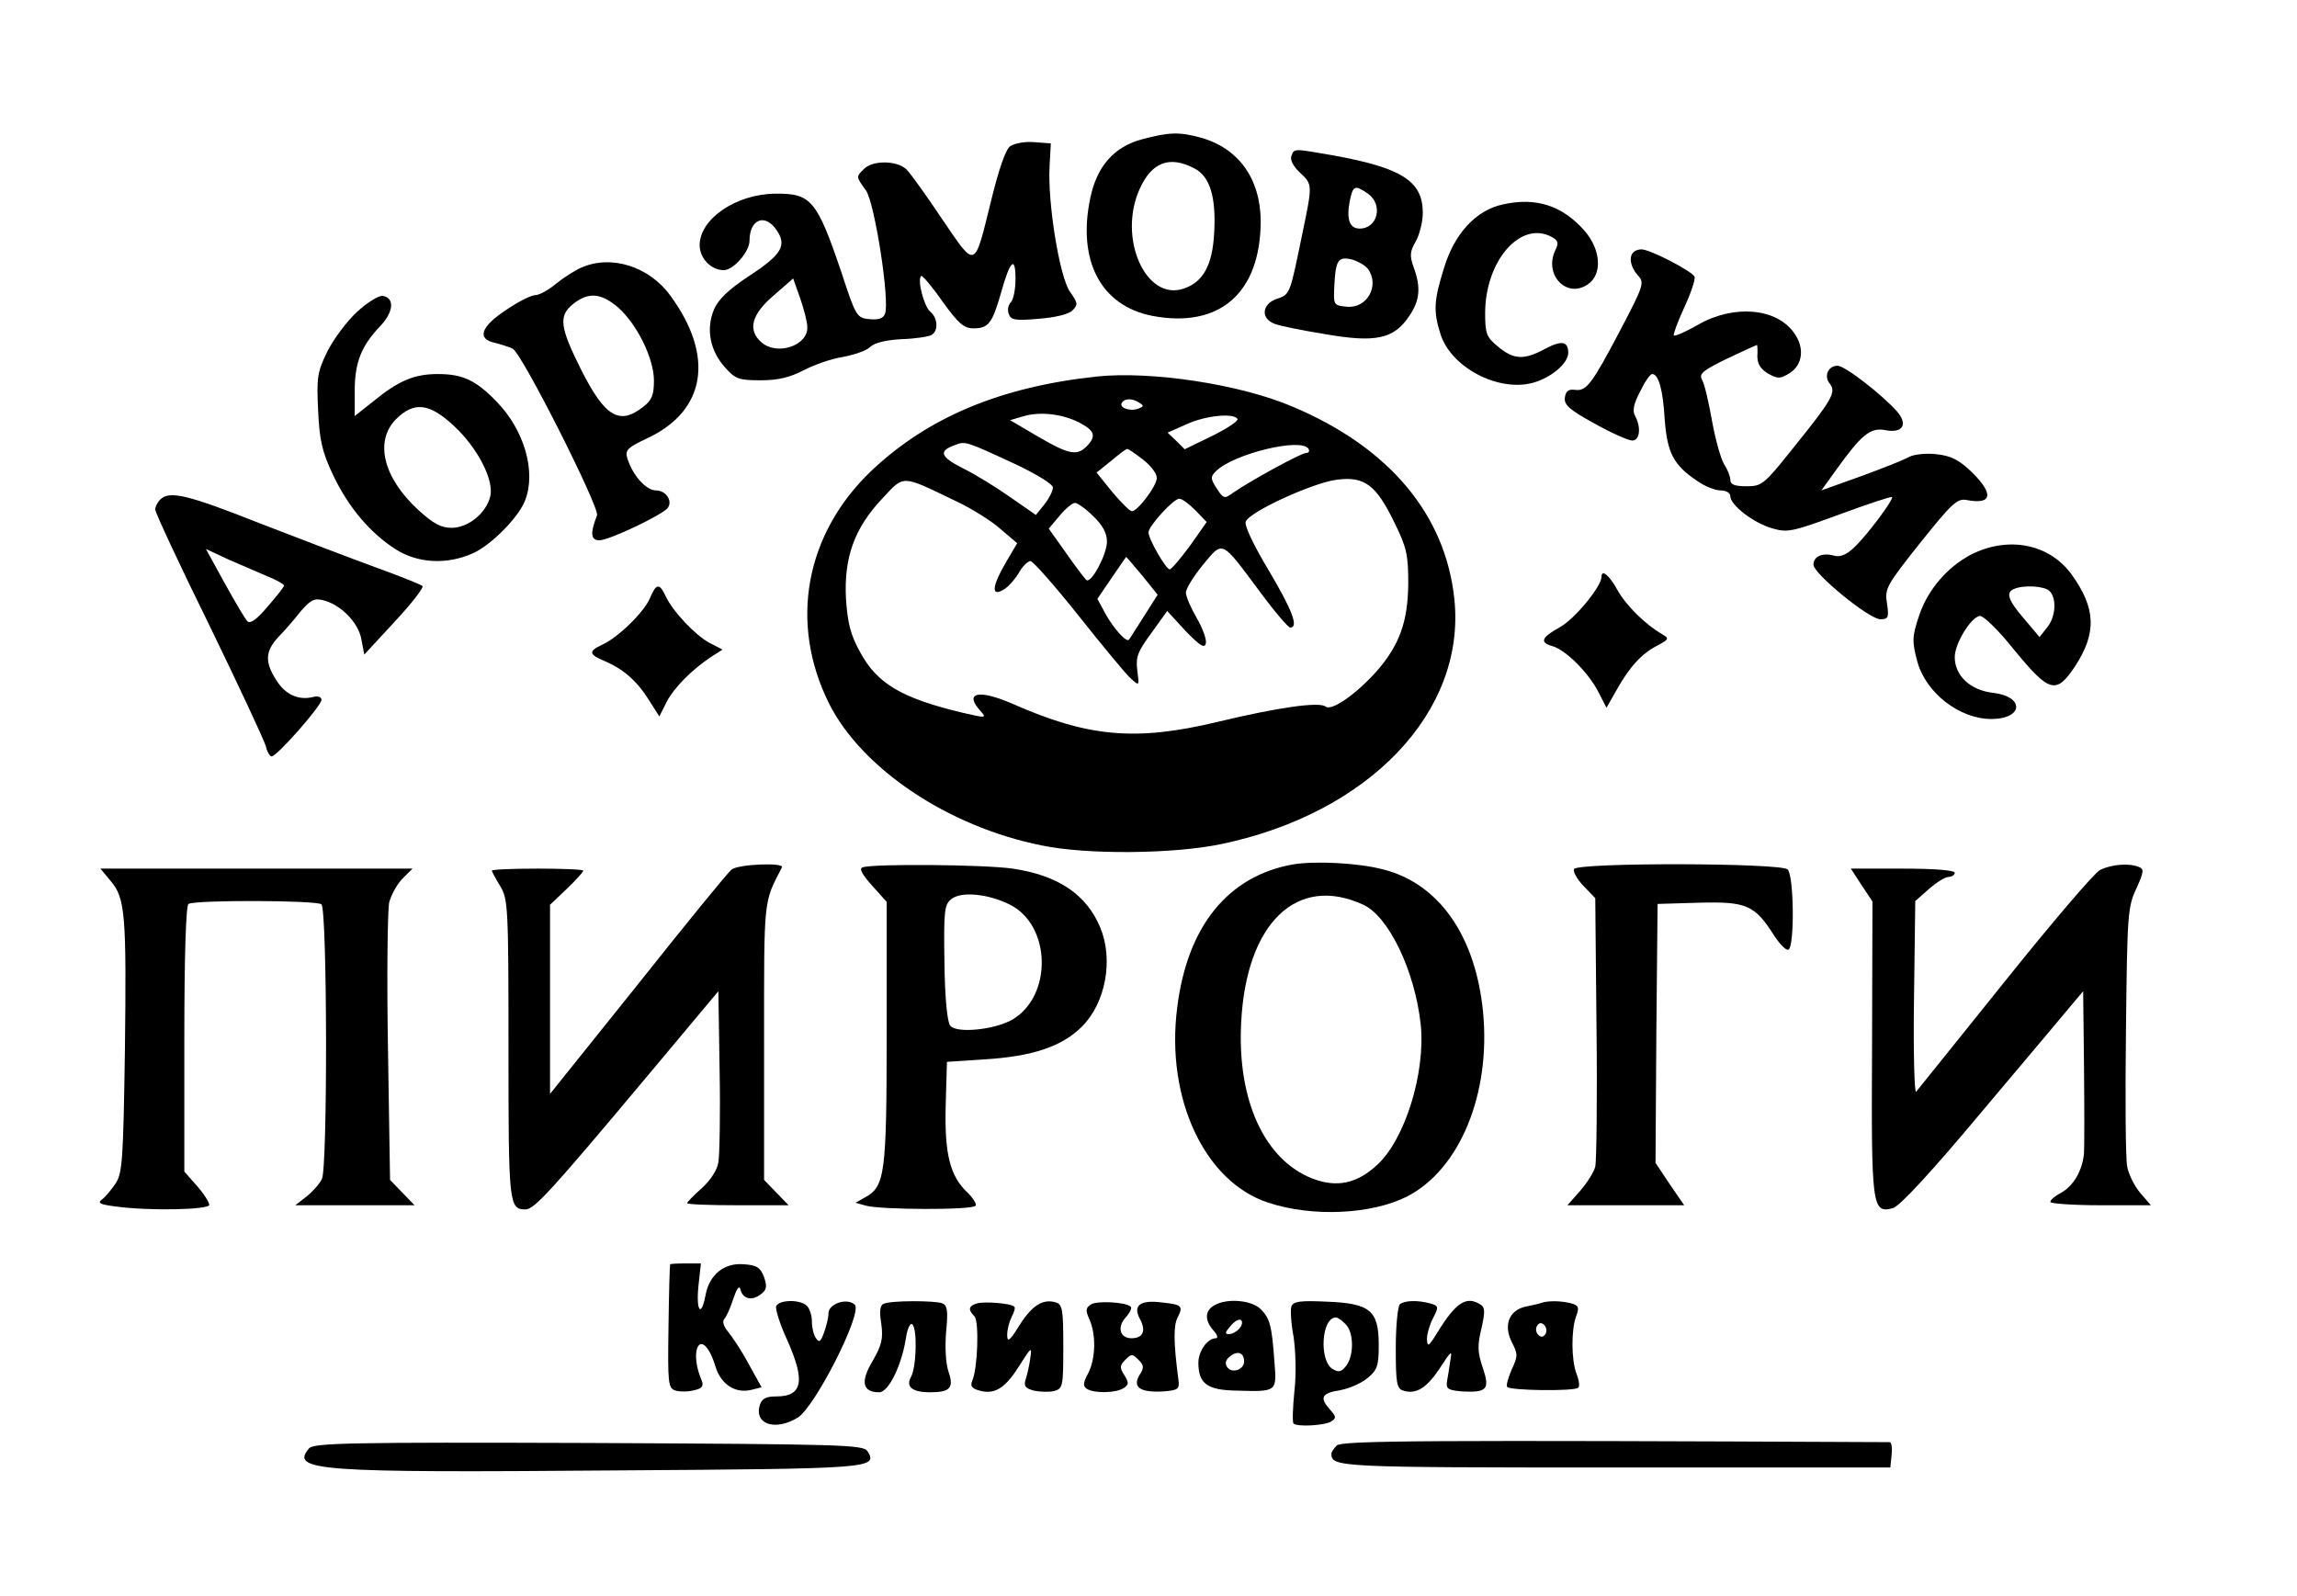
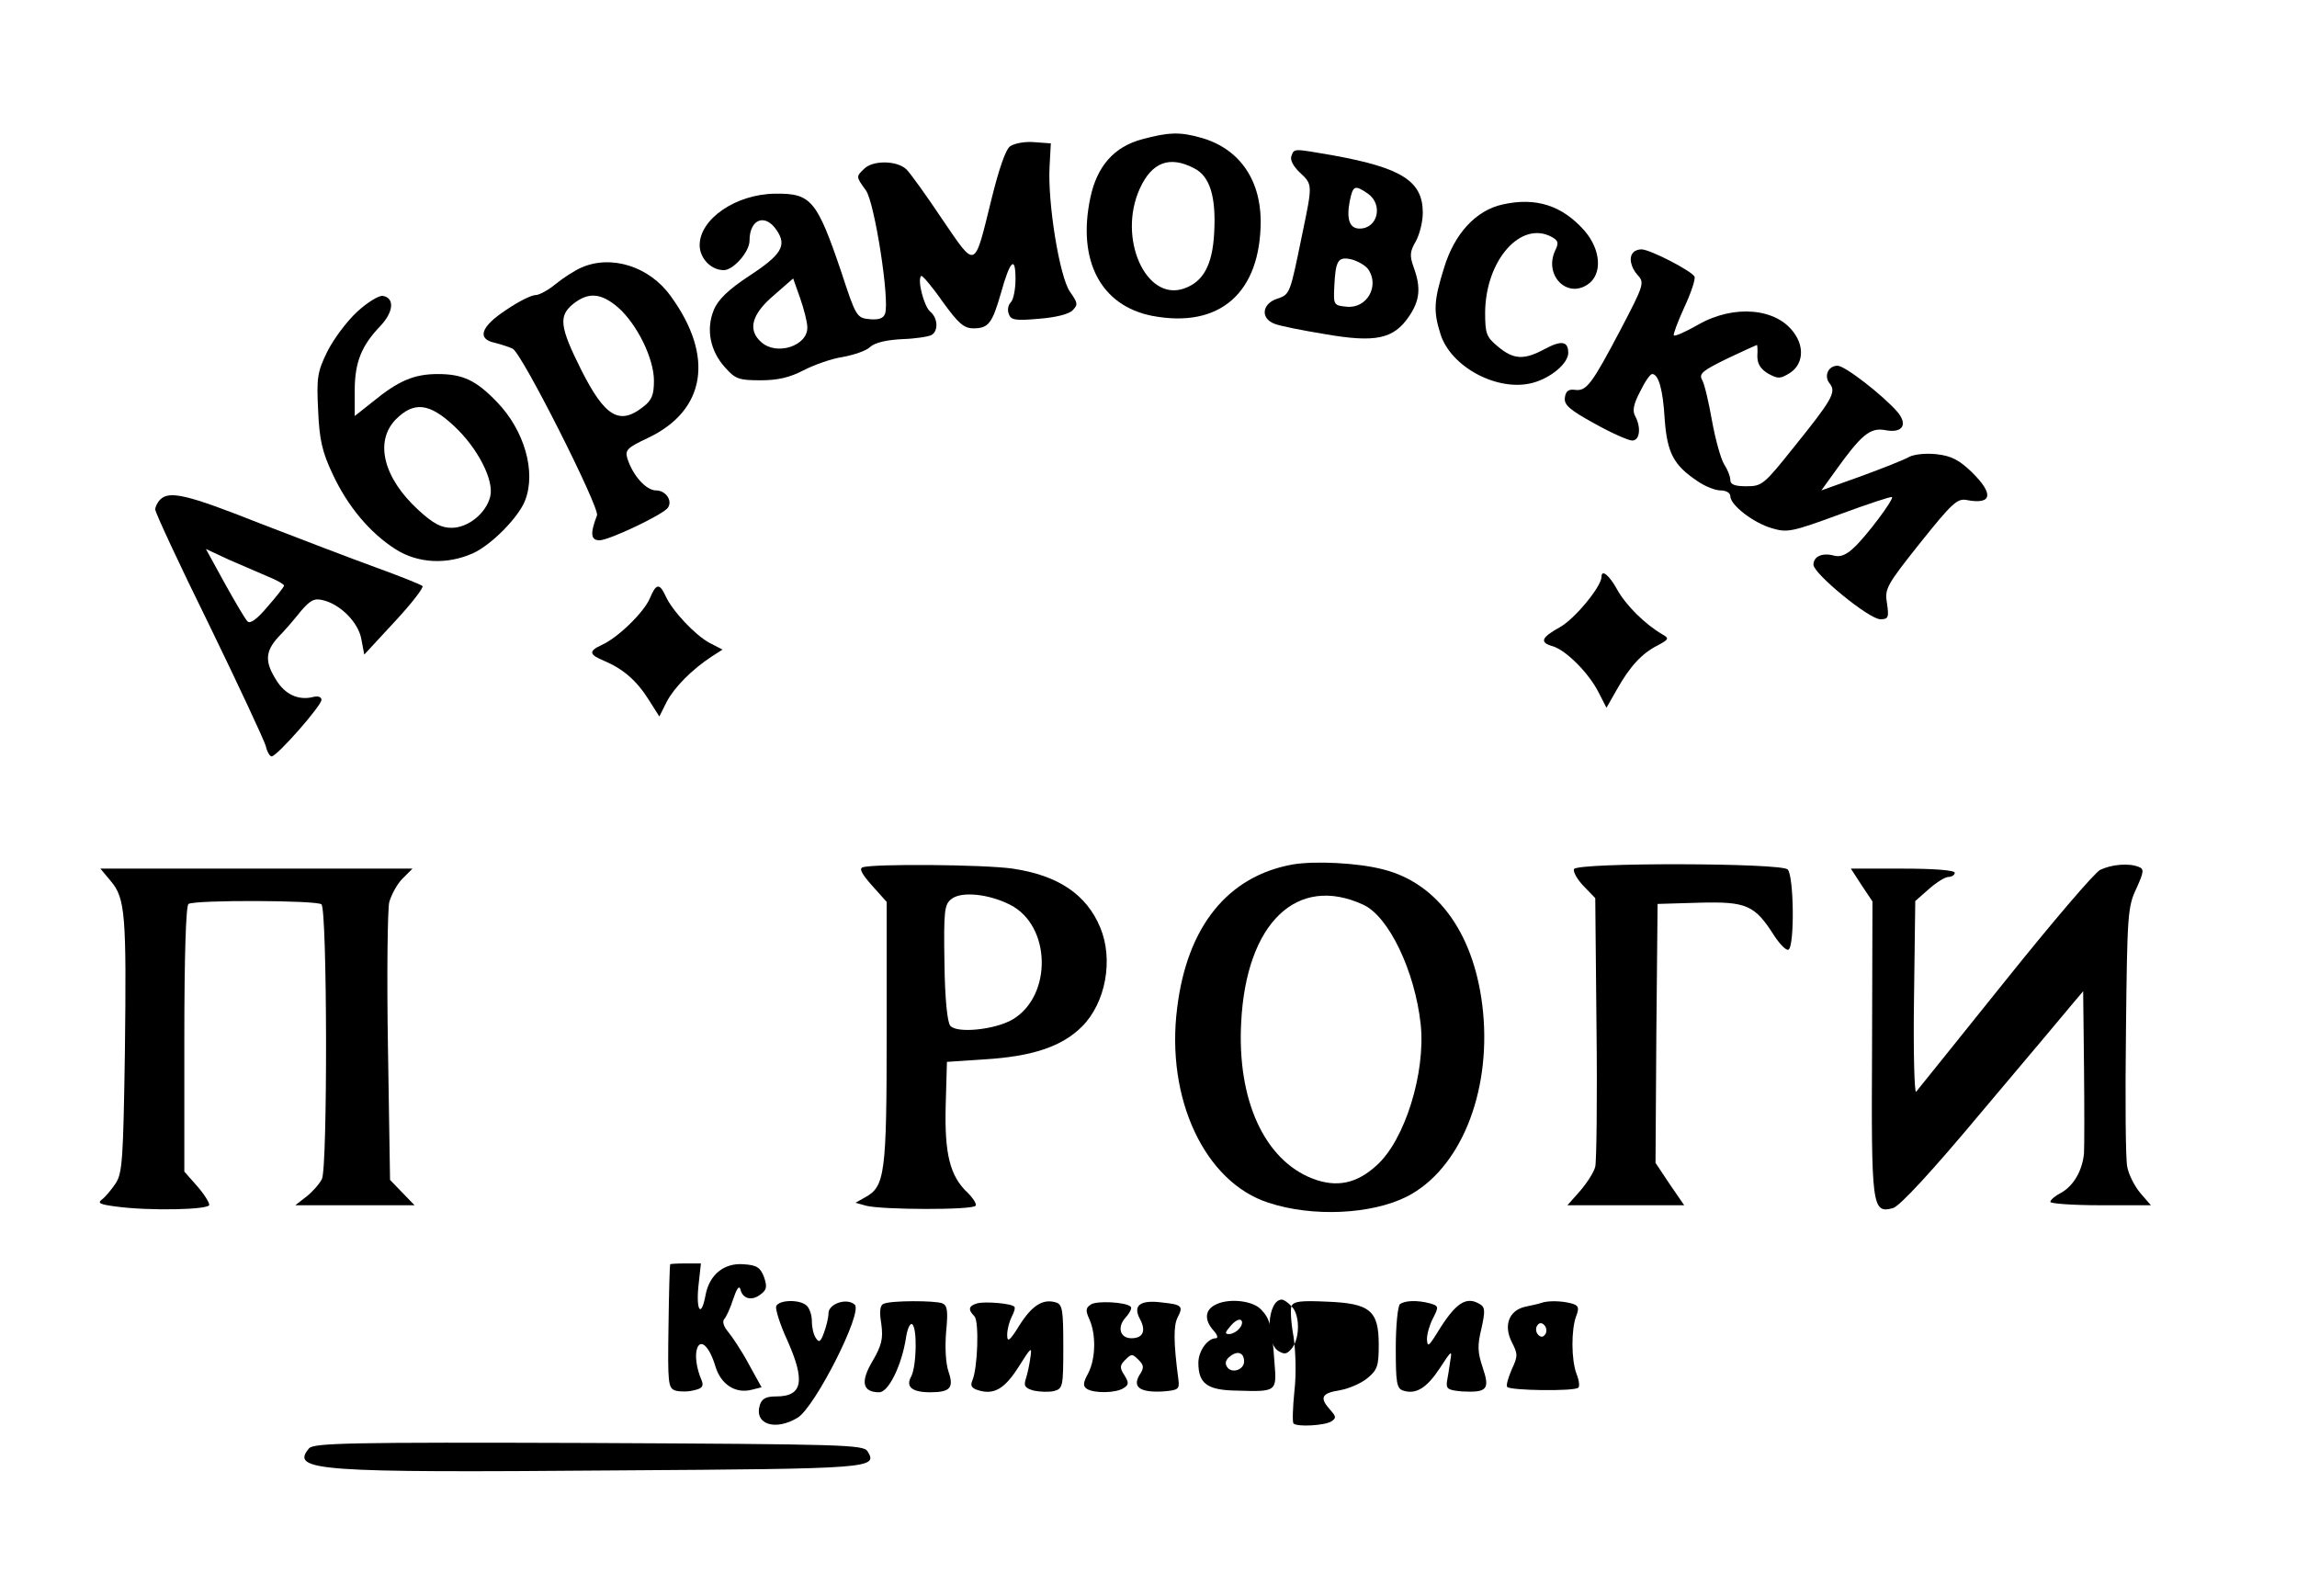
<svg xmlns="http://www.w3.org/2000/svg" version="1.0" width="100%" height="100mm" viewBox="0 0 544 384" preserveAspectRatio="xMidYMid meet">
  <g transform="translate(0,384) scale(0.1,-0.1)" fill="#000000" stroke="none">
    <path d="M2705 3505 c-68 -18 -109 -65 -125 -141 -32 -152 26 -260 149 -284 163 -31 261 56 261 229 -1 102 -54 175 -145 200 -50 14 -77 13 -140 -4z m125 -70 c38 -19 53 -69 48 -156 -4 -76 -26 -117 -72 -133 -92 -33 -161 121 -107 240 29 64 72 80 131 49z" />
    <path d="M2387 3488 c-11 -8 -27 -55 -45 -128 -42 -170 -36 -168 -118 -48 -38 57 -77 111 -86 120 -22 22 -81 23 -102 2 -20 -19 -20 -19 4 -52 21 -29 58 -266 46 -297 -4 -11 -15 -15 -37 -13 -31 3 -33 6 -68 113 -59 174 -73 190 -159 189 -95 -1 -182 -61 -182 -124 0 -31 27 -60 58 -60 23 0 62 44 62 71 0 52 38 67 66 24 24 -36 11 -58 -67 -109 -50 -33 -75 -57 -85 -82 -19 -46 -9 -98 27 -138 25 -28 33 -31 86 -31 42 0 70 7 103 24 25 13 67 28 94 32 27 5 57 15 66 24 12 11 40 17 77 19 32 1 64 6 71 10 17 10 15 41 -3 56 -15 12 -32 77 -22 86 2 3 26 -25 51 -61 39 -54 52 -65 75 -65 36 0 45 12 66 85 22 79 35 91 35 34 0 -25 -5 -50 -11 -56 -7 -7 -9 -19 -5 -29 5 -14 16 -16 72 -11 40 3 72 11 81 20 14 14 13 18 -6 45 -25 36 -54 214 -49 302 l3 55 -40 3 c-22 2 -48 -3 -58 -10z m-488 -435 c2 -45 -74 -70 -111 -36 -33 29 -23 67 30 112 l47 41 17 -48 c9 -26 17 -57 17 -69z" />
    <path d="M3064 3465 c-4 -9 4 -25 20 -40 31 -29 31 -28 6 -148 -30 -146 -29 -145 -61 -156 -36 -12 -40 -47 -6 -60 12 -5 67 -16 122 -25 121 -21 165 -12 202 43 26 38 29 69 11 118 -10 28 -9 38 5 62 9 16 17 47 17 69 0 76 -50 108 -215 138 -98 17 -94 17 -101 -1z m184 -91 c37 -26 24 -84 -20 -84 -24 0 -32 22 -24 65 8 39 12 41 44 19z m0 -181 c29 -40 -2 -96 -51 -91 -31 3 -32 4 -30 47 3 65 9 74 41 67 15 -4 33 -14 40 -23z" />
    <path d="M3572 3348 c-64 -14 -116 -70 -141 -153 -24 -77 -26 -103 -9 -157 24 -81 139 -142 223 -119 44 12 85 47 85 72 0 28 -16 31 -57 9 -50 -27 -75 -25 -112 6 -28 23 -31 31 -31 82 1 126 86 222 160 182 16 -9 18 -14 8 -34 -26 -58 28 -114 78 -81 37 24 33 84 -7 130 -54 61 -117 81 -197 63z" />
    <path d="M3887 3233 c-12 -11 -7 -36 10 -55 17 -18 15 -24 -41 -131 -69 -131 -82 -149 -110 -145 -15 2 -22 -3 -24 -18 -3 -18 11 -30 71 -63 41 -23 82 -41 91 -41 18 0 22 31 7 59 -7 12 -4 29 12 59 11 23 24 42 29 42 15 0 26 -37 30 -108 6 -81 21 -111 78 -149 18 -13 44 -23 56 -23 14 0 24 -6 24 -14 0 -21 55 -64 100 -77 37 -11 48 -9 162 33 68 25 125 44 127 42 5 -5 -62 -95 -93 -123 -17 -16 -32 -22 -46 -18 -29 8 -50 -2 -50 -22 1 -22 134 -131 161 -131 19 0 21 4 16 38 -6 35 -2 43 80 146 76 95 89 107 111 103 62 -12 67 14 13 67 -30 29 -49 39 -84 43 -25 3 -54 0 -66 -6 -12 -7 -65 -28 -117 -47 l-95 -34 31 43 c65 91 86 109 123 102 41 -8 55 13 29 44 -35 40 -126 111 -144 111 -23 0 -34 -26 -18 -44 15 -20 4 -39 -88 -153 -71 -89 -76 -93 -113 -93 -28 0 -39 4 -39 15 0 9 -7 26 -15 38 -8 13 -21 60 -29 104 -8 45 -18 89 -24 99 -8 15 1 22 60 51 38 18 71 33 72 33 1 0 2 -12 1 -27 0 -19 8 -31 26 -42 24 -13 29 -13 53 2 30 20 35 60 10 95 -42 61 -145 70 -231 21 -30 -17 -56 -29 -59 -26 -2 2 9 32 25 67 16 34 27 67 25 74 -5 13 -107 66 -128 66 -7 0 -16 -3 -19 -7z" />
    <path d="M1355 3196 c-16 -7 -44 -25 -61 -39 -18 -15 -40 -27 -49 -27 -10 0 -42 -16 -71 -36 -61 -40 -71 -70 -26 -79 15 -4 34 -10 42 -14 22 -10 210 -383 203 -401 -17 -44 -15 -60 6 -60 23 0 156 63 165 79 11 17 -6 41 -29 41 -24 0 -56 36 -69 77 -6 20 0 26 49 49 140 66 161 197 55 342 -51 71 -143 100 -215 68z m89 -96 c46 -41 86 -123 86 -176 0 -34 -5 -47 -26 -63 -57 -45 -92 -24 -149 89 -52 104 -55 130 -19 159 37 29 67 26 108 -9z" />
    <path d="M816 3090 c-25 -23 -57 -66 -72 -96 -24 -49 -26 -63 -22 -142 3 -71 10 -100 35 -153 36 -77 89 -141 152 -181 54 -34 124 -37 186 -9 44 20 110 87 125 127 27 69 -2 169 -68 237 -50 52 -82 67 -142 67 -57 0 -95 -16 -157 -67 l-43 -34 0 61 c0 68 16 108 62 156 32 34 34 67 6 72 -9 2 -37 -15 -62 -38z m233 -275 c57 -53 97 -131 87 -170 -10 -40 -53 -75 -93 -75 -25 0 -44 10 -80 43 -84 77 -106 165 -54 218 44 44 81 39 140 -16z" />
-     <path d="M2595 2934 c-232 -25 -405 -98 -541 -226 -160 -152 -200 -367 -102 -562 79 -156 286 -295 510 -340 109 -23 318 -21 433 3 355 74 589 318 561 589 -21 203 -156 365 -388 463 -125 54 -341 87 -473 73z m103 -63 c11 -7 11 -9 -2 -14 -20 -8 -48 2 -40 14 7 11 25 11 42 0z m-146 -47 c37 -19 43 -32 22 -55 -25 -27 -43 -24 -119 20 l-68 40 34 10 c39 11 91 5 131 -15z m382 8 c3 -5 -25 -23 -61 -41 l-66 -32 -20 20 -21 20 45 20 c45 21 114 28 123 13z m-536 -108 c53 -25 92 -49 92 -57 0 -8 -9 -26 -20 -40 l-21 -26 -62 43 c-34 24 -86 56 -115 70 -53 27 -58 41 -18 55 25 10 25 10 144 -45z m707 36 c3 -5 1 -10 -6 -10 -12 0 -136 -68 -176 -96 -20 -15 -23 -14 -39 11 -15 23 -15 28 -2 41 42 42 206 82 223 54z m-398 -26 c18 -14 33 -33 33 -44 0 -19 -46 -80 -60 -80 -5 0 -26 21 -47 46 l-38 47 35 28 c19 16 36 29 39 29 2 0 19 -11 38 -26z m-452 -99 c39 -18 88 -49 109 -68 l40 -34 -27 -46 c-33 -56 -36 -83 -8 -67 11 5 28 24 38 40 9 17 23 30 29 30 6 0 59 -60 117 -133 58 -73 114 -141 125 -150 20 -18 20 -18 15 20 -4 33 1 45 34 90 l38 53 44 -48 c35 -36 46 -43 49 -30 2 10 -8 37 -22 61 -14 24 -26 52 -26 61 0 10 19 40 41 67 49 59 43 61 135 -62 36 -49 70 -89 75 -89 21 0 5 42 -52 138 -36 60 -59 108 -55 117 9 24 165 95 221 101 65 8 93 -13 137 -104 29 -59 33 -76 33 -147 -1 -91 -21 -147 -76 -210 -49 -55 -109 -97 -123 -85 -15 12 -115 -2 -260 -37 -197 -47 -311 -37 -494 44 -81 35 -117 27 -76 -18 15 -17 13 -17 -43 -4 -147 35 -206 70 -247 146 -23 42 -30 69 -34 129 -5 98 20 169 87 240 54 58 45 58 176 -5z m578 -23 l27 -28 -40 -57 c-23 -31 -45 -57 -49 -57 -9 0 -51 73 -51 89 0 15 60 81 74 81 7 0 24 -13 39 -28z m-246 -14 c23 -22 33 -41 33 -61 0 -31 -37 -100 -49 -93 -4 3 -26 32 -49 65 l-42 59 26 31 c14 17 31 31 37 31 6 0 26 -14 44 -32z m118 -143 l37 -46 -33 -52 c-18 -28 -34 -54 -36 -56 -6 -8 -38 28 -57 63 l-19 35 34 50 c19 28 35 51 35 51 1 0 18 -20 39 -45z" />
    <path d="M342 2638 c-7 -7 -12 -18 -12 -24 0 -7 58 -132 130 -278 71 -146 132 -277 136 -291 3 -14 10 -25 14 -25 13 0 120 122 120 136 0 7 -8 10 -20 7 -35 -9 -68 6 -89 41 -28 44 -26 69 5 103 15 15 39 43 54 62 23 27 33 32 53 27 43 -10 86 -54 93 -94 l7 -37 74 80 c40 43 70 82 66 85 -5 4 -55 24 -113 45 -58 21 -183 69 -279 106 -174 69 -217 79 -239 57z m261 -186 c20 -8 37 -18 37 -21 0 -3 -18 -26 -40 -51 -25 -30 -42 -42 -48 -35 -6 6 -30 47 -55 92 l-45 82 56 -26 c32 -14 74 -32 95 -41z" />
-     <path d="M4698 2505 c-56 -30 -102 -83 -123 -144 -18 -53 -18 -64 -5 -113 21 -76 102 -138 178 -138 77 0 81 54 4 63 -54 6 -92 41 -92 86 0 32 38 95 60 99 9 1 46 -35 84 -83 84 -102 100 -106 145 -39 53 81 51 140 -8 222 -54 74 -153 93 -243 47z m190 -87 c18 -18 15 -63 -6 -88 l-18 -23 -37 44 c-39 45 -45 64 -24 72 23 10 73 7 85 -5z" />
    <path d="M3810 2452 c0 -23 -64 -101 -100 -121 -45 -25 -50 -37 -17 -46 32 -10 85 -63 109 -109 l20 -39 25 44 c31 55 60 87 98 106 28 15 28 17 11 27 -40 23 -87 69 -108 107 -20 36 -38 50 -38 31z" />
    <path d="M1520 2400 c-14 -33 -77 -95 -116 -112 -32 -15 -30 -23 6 -38 45 -19 78 -47 107 -93 l26 -41 18 36 c18 34 60 77 109 109 l25 16 -31 16 c-34 18 -90 77 -106 113 -15 32 -23 30 -38 -6z" />
    <path d="M3067 1760 c-156 -28 -254 -149 -278 -345 -28 -219 67 -420 220 -469 106 -35 248 -28 333 15 127 65 202 247 183 444 -18 183 -106 309 -240 343 -61 16 -165 21 -218 12z m170 -97 c61 -28 124 -159 138 -288 12 -116 -38 -278 -106 -339 -48 -44 -96 -54 -154 -32 -116 45 -182 189 -172 376 12 239 134 357 294 283z" />
-     <path d="M1717 1748 c-9 -7 -111 -132 -226 -277 l-211 -263 0 227 0 228 40 38 c22 21 40 41 40 44 0 3 -49 5 -110 5 -60 0 -110 -2 -110 -5 0 -2 9 -19 20 -37 19 -31 20 -51 20 -393 0 -373 1 -385 41 -385 21 0 61 44 284 310 l180 215 3 -190 c2 -104 0 -204 -3 -222 -3 -19 -20 -44 -40 -62 -19 -17 -35 -33 -35 -36 0 -3 55 -5 122 -5 l122 0 -30 31 -29 30 0 332 c0 350 -2 333 43 420 6 12 -103 8 -121 -5z" />
    <path d="M2032 1753 c-9 -3 -1 -17 23 -44 l35 -39 0 -315 c0 -340 -4 -370 -52 -396 l-23 -13 25 -7 c36 -10 258 -11 264 0 3 4 -6 18 -19 31 -43 40 -56 94 -53 210 l3 105 90 6 c116 7 187 31 235 79 57 57 76 161 44 238 -33 80 -102 126 -211 142 -70 10 -338 12 -361 3z m355 -90 c99 -50 102 -219 6 -276 -43 -25 -135 -34 -150 -15 -7 8 -13 65 -14 152 -2 126 0 140 17 153 24 19 90 12 141 -14z" />
    <path d="M3744 1749 c-3 -6 7 -24 22 -40 l29 -30 3 -312 c2 -172 0 -322 -3 -334 -3 -13 -19 -38 -36 -58 l-31 -35 140 0 141 0 -35 51 -34 51 2 312 3 311 101 3 c114 3 133 -6 180 -80 14 -21 29 -36 34 -33 15 9 13 178 -2 193 -16 16 -504 17 -514 1z" />
    <path d="M5010 1747 c-14 -7 -117 -128 -230 -269 -113 -141 -209 -260 -213 -265 -4 -4 -7 97 -5 226 l3 233 33 29 c18 16 39 29 47 29 8 0 15 5 15 10 0 6 -48 10 -125 10 l-125 0 26 -40 26 -39 -1 -353 c-2 -384 0 -398 50 -385 16 4 93 87 219 238 107 127 205 243 217 258 l22 26 2 -180 c1 -99 1 -193 0 -210 -4 -42 -25 -78 -55 -95 -14 -7 -26 -17 -26 -22 0 -4 54 -8 121 -8 l121 0 -26 30 c-14 17 -28 45 -31 63 -4 18 -5 165 -3 327 3 278 4 298 25 342 18 40 19 47 6 52 -24 10 -66 6 -93 -7z" />
    <path d="M223 1720 c35 -41 38 -81 34 -412 -4 -257 -6 -290 -22 -315 -10 -15 -25 -33 -33 -39 -12 -9 -5 -12 33 -17 80 -11 225 -8 225 4 0 6 -13 27 -30 46 l-30 34 0 319 c0 204 4 321 10 325 16 10 310 9 320 -1 14 -14 15 -635 1 -661 -6 -12 -23 -31 -37 -42 l-27 -21 144 0 143 0 -30 31 -29 30 -5 317 c-3 174 -1 332 3 351 5 18 19 44 32 57 l24 24 -375 0 -376 0 25 -30z" />
    <path d="M1569 798 c-1 -2 -3 -69 -4 -150 -2 -138 -1 -148 17 -154 11 -3 31 -3 45 1 19 4 23 10 18 23 -13 30 -17 61 -11 78 9 24 30 3 44 -44 13 -43 48 -66 87 -56 l24 6 -31 56 c-17 32 -40 66 -50 78 -10 12 -14 24 -9 30 5 5 15 27 22 49 8 24 14 33 17 23 5 -23 27 -29 48 -13 15 11 17 18 9 42 -9 23 -17 29 -49 31 -47 4 -83 -25 -92 -75 -10 -54 -23 -38 -17 22 l6 55 -37 0 c-20 0 -37 -1 -37 -2z" />
    <path d="M1824 697 c-2 -7 9 -43 26 -80 45 -100 38 -137 -26 -137 -24 0 -34 -5 -39 -20 -15 -47 37 -64 91 -31 42 26 158 255 137 272 -19 17 -63 2 -63 -21 0 -10 -5 -31 -11 -47 -8 -22 -12 -24 -19 -13 -6 8 -10 26 -10 41 0 14 -5 30 -12 37 -16 16 -67 15 -74 -1z" />
    <path d="M2083 703 c-9 -3 -11 -18 -6 -48 5 -36 1 -52 -21 -90 -30 -50 -24 -75 16 -75 22 0 53 62 64 128 3 23 10 39 15 36 13 -8 11 -101 -2 -126 -14 -25 2 -38 46 -38 48 0 57 11 44 49 -7 20 -9 59 -6 96 5 51 3 64 -9 69 -18 7 -124 7 -141 -1z" />
    <path d="M2308 704 c-21 -6 -23 -15 -7 -31 12 -12 8 -126 -5 -155 -5 -12 -2 -18 14 -23 38 -12 64 3 98 57 29 46 32 49 28 23 -2 -16 -7 -40 -11 -52 -6 -18 -2 -23 19 -29 14 -3 36 -4 49 -1 21 6 22 11 22 107 0 87 -2 101 -17 106 -32 10 -58 -7 -88 -54 -24 -39 -30 -43 -30 -24 0 13 5 32 11 44 6 11 9 22 6 24 -7 8 -71 13 -89 8z" />
    <path d="M2581 701 c-12 -8 -13 -14 -3 -36 16 -36 15 -94 -3 -129 -13 -24 -13 -31 -3 -38 18 -11 70 -10 88 2 13 8 13 13 2 31 -12 18 -11 24 2 37 15 15 17 15 32 0 13 -13 14 -19 2 -37 -17 -29 2 -42 57 -39 36 3 40 5 37 28 -12 91 -12 130 -2 150 14 27 11 31 -37 36 -53 7 -71 -7 -54 -39 16 -29 8 -47 -20 -47 -28 0 -35 27 -14 50 10 11 16 23 12 26 -11 11 -82 15 -96 5z" />
    <path d="M2878 699 c-23 -13 -23 -37 -1 -61 9 -10 11 -18 5 -18 -20 0 -42 -31 -42 -59 0 -50 21 -66 92 -67 97 -3 97 -3 91 69 -6 87 -11 105 -33 127 -22 22 -82 27 -112 9z m61 -55 c-6 -8 -18 -14 -25 -14 -11 0 -10 4 3 19 9 11 20 18 25 15 5 -3 4 -12 -3 -20z m11 -80 c0 -20 -30 -30 -41 -13 -6 9 -3 18 8 26 18 14 33 8 33 -13z" />
-     <path d="M3064 697 c-3 -8 -1 -41 5 -73 5 -33 7 -91 2 -132 -4 -40 -5 -75 -2 -77 8 -9 76 -5 91 5 12 8 12 11 -3 28 -26 29 -21 40 24 47 22 4 52 17 67 30 23 19 26 30 26 79 0 82 -20 100 -124 104 -64 3 -81 1 -86 -11z m130 -43 c20 -19 21 -74 2 -100 -12 -15 -18 -17 -33 -8 -33 20 -27 124 8 124 4 0 15 -7 23 -16z" />
+     <path d="M3064 697 c-3 -8 -1 -41 5 -73 5 -33 7 -91 2 -132 -4 -40 -5 -75 -2 -77 8 -9 76 -5 91 5 12 8 12 11 -3 28 -26 29 -21 40 24 47 22 4 52 17 67 30 23 19 26 30 26 79 0 82 -20 100 -124 104 -64 3 -81 1 -86 -11z c20 -19 21 -74 2 -100 -12 -15 -18 -17 -33 -8 -33 20 -27 124 8 124 4 0 15 -7 23 -16z" />
    <path d="M3325 702 c-5 -4 -10 -51 -10 -105 0 -84 2 -98 18 -103 31 -10 57 7 88 54 28 43 30 45 25 17 -2 -16 -6 -39 -8 -50 -2 -17 3 -20 37 -23 60 -3 67 5 49 58 -12 36 -13 52 -3 93 9 40 9 51 -2 58 -34 22 -60 5 -105 -69 -20 -32 -23 -34 -24 -14 0 13 7 36 15 51 14 27 13 29 -8 35 -30 8 -60 7 -72 -2z" />
    <path d="M3665 705 c-5 -2 -23 -6 -38 -9 -40 -9 -53 -45 -33 -85 15 -29 15 -34 0 -66 -8 -19 -14 -38 -11 -42 6 -9 162 -11 171 -2 4 3 2 18 -4 33 -13 34 -13 107 -1 139 8 21 6 26 -12 31 -23 6 -55 7 -72 1z m10 -75 c-5 -8 -11 -8 -17 -2 -6 6 -7 16 -3 22 5 8 11 8 17 2 6 -6 7 -16 3 -22z" />
-     <path d="M3173 362 c-7 -7 -13 -16 -13 -20 1 -32 12 -33 681 -33 l664 0 3 30 c2 17 0 31 -5 31 -1109 5 -1317 4 -1330 -8z" />
    <path d="M700 355 c-45 -54 17 -59 741 -53 615 4 628 5 603 46 -10 16 -59 17 -671 20 -576 2 -662 0 -673 -13z" />
  </g>
</svg>